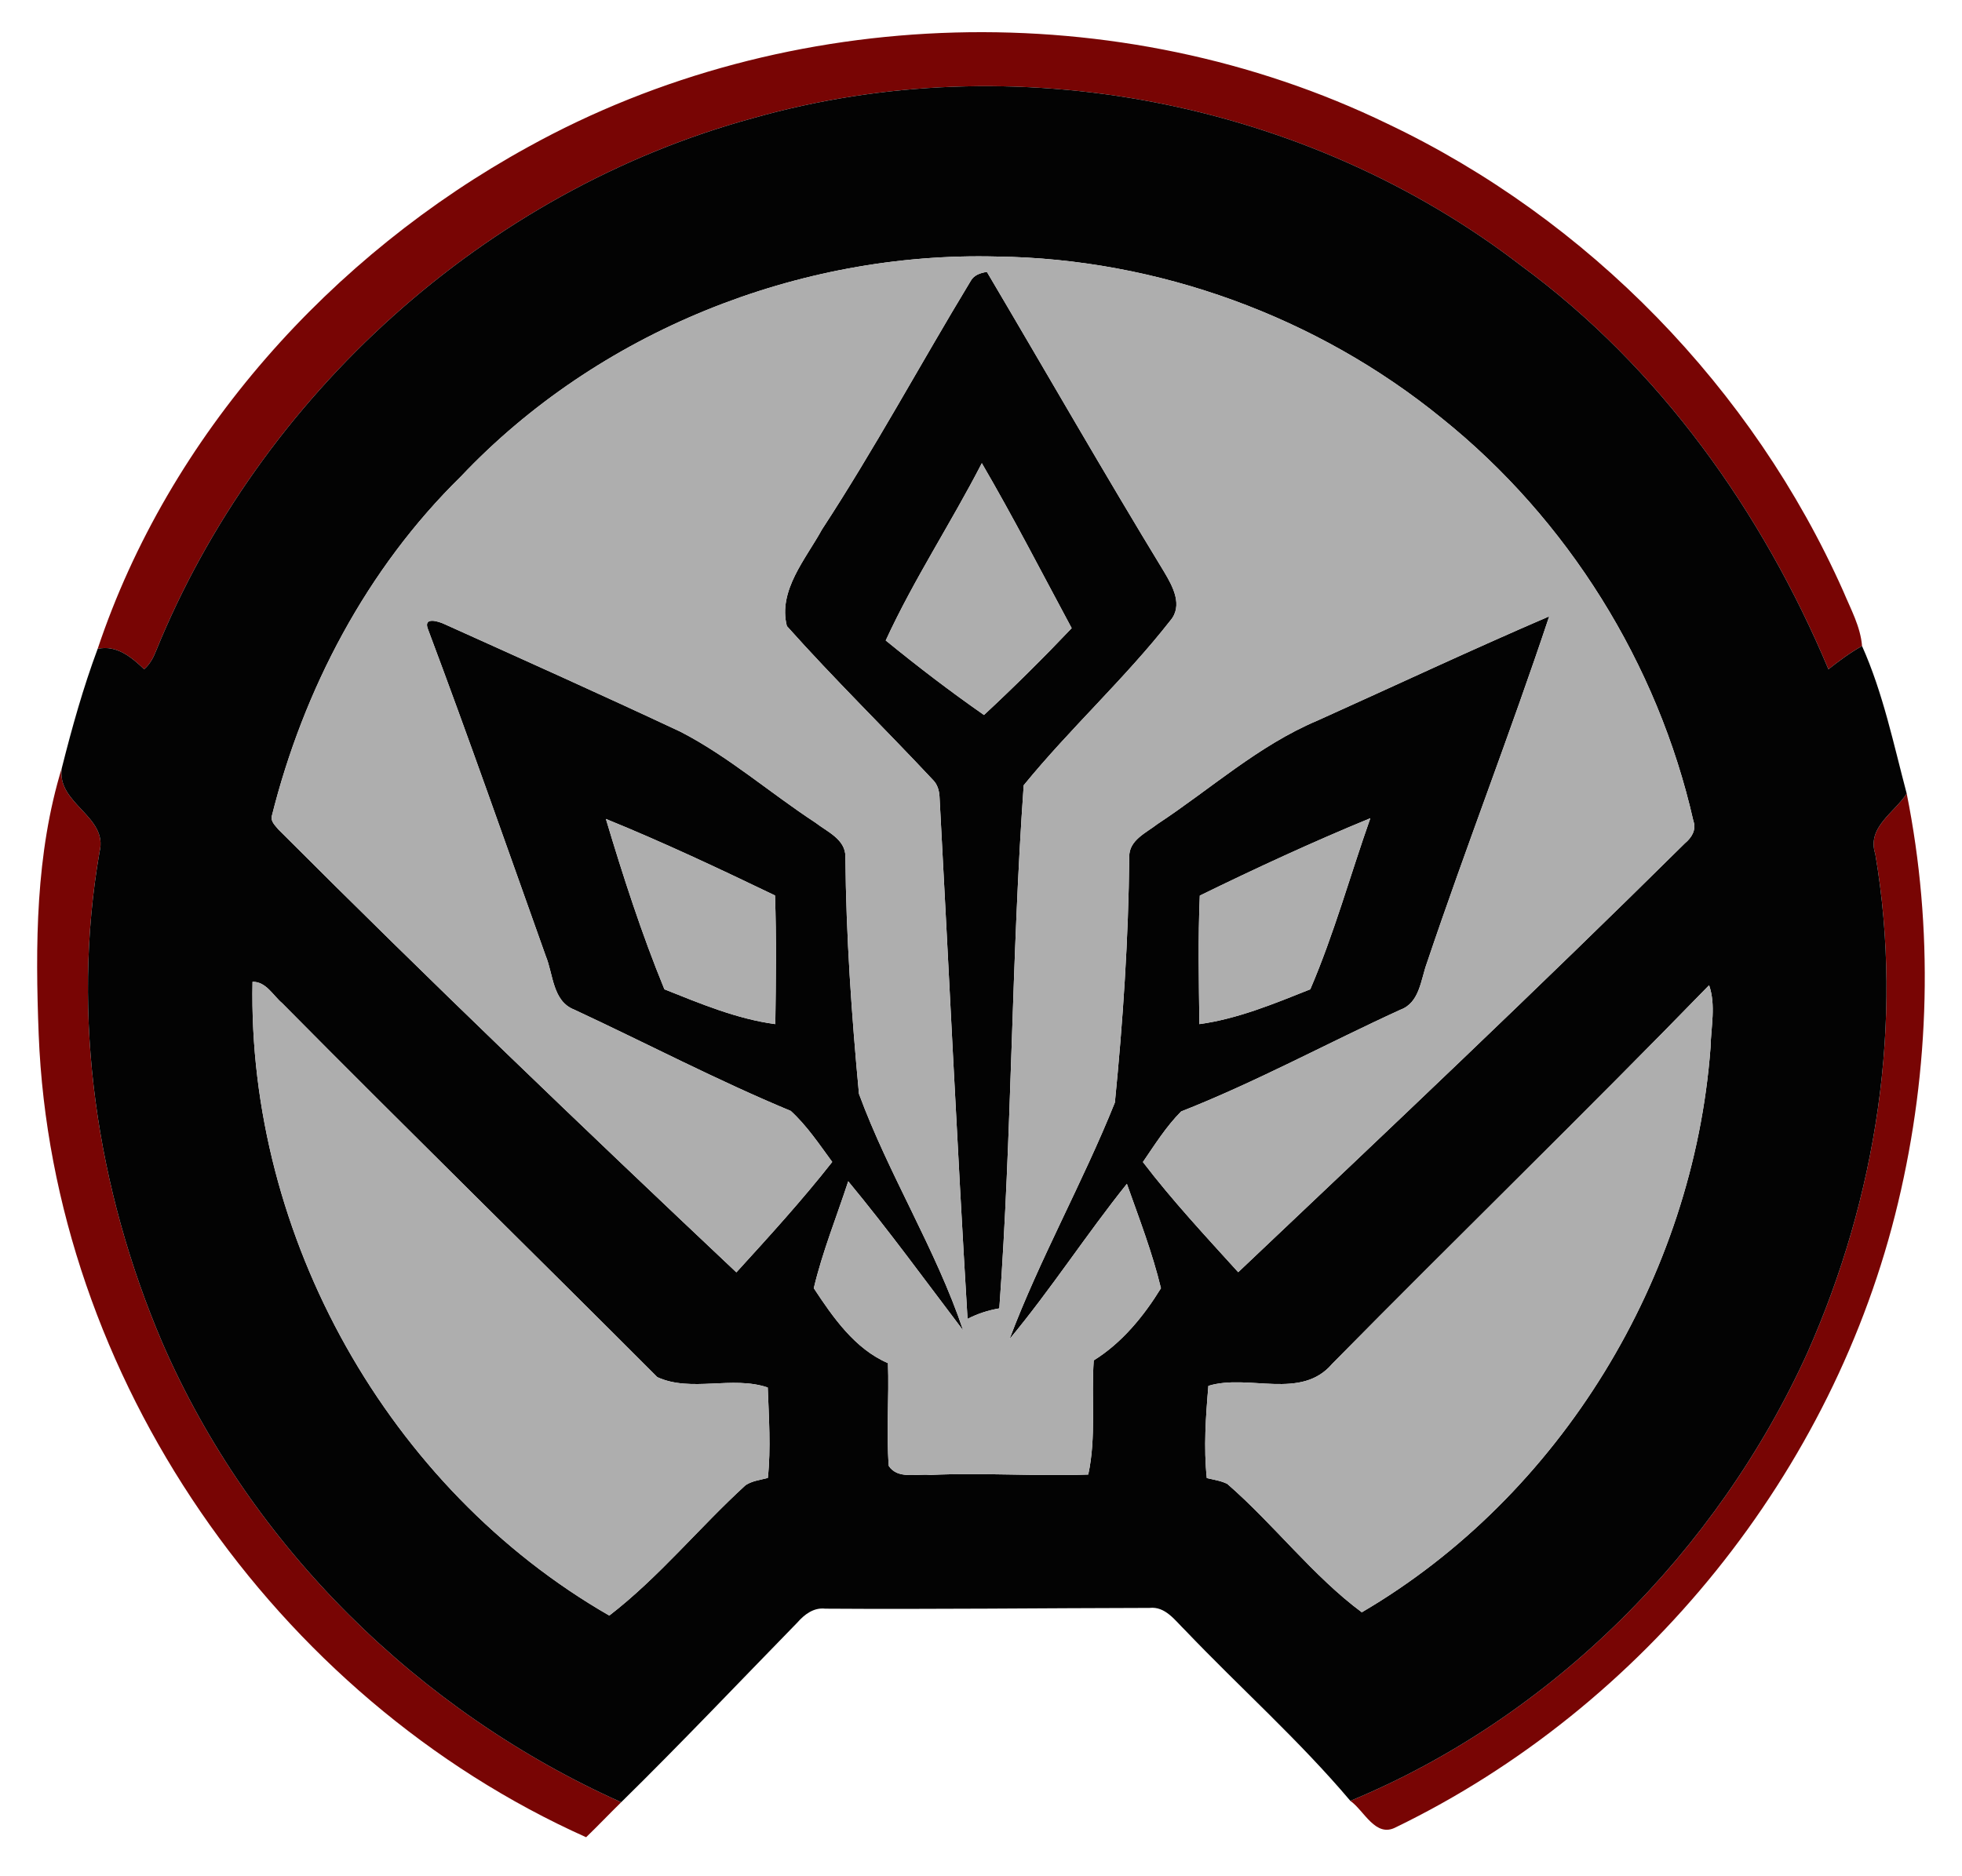
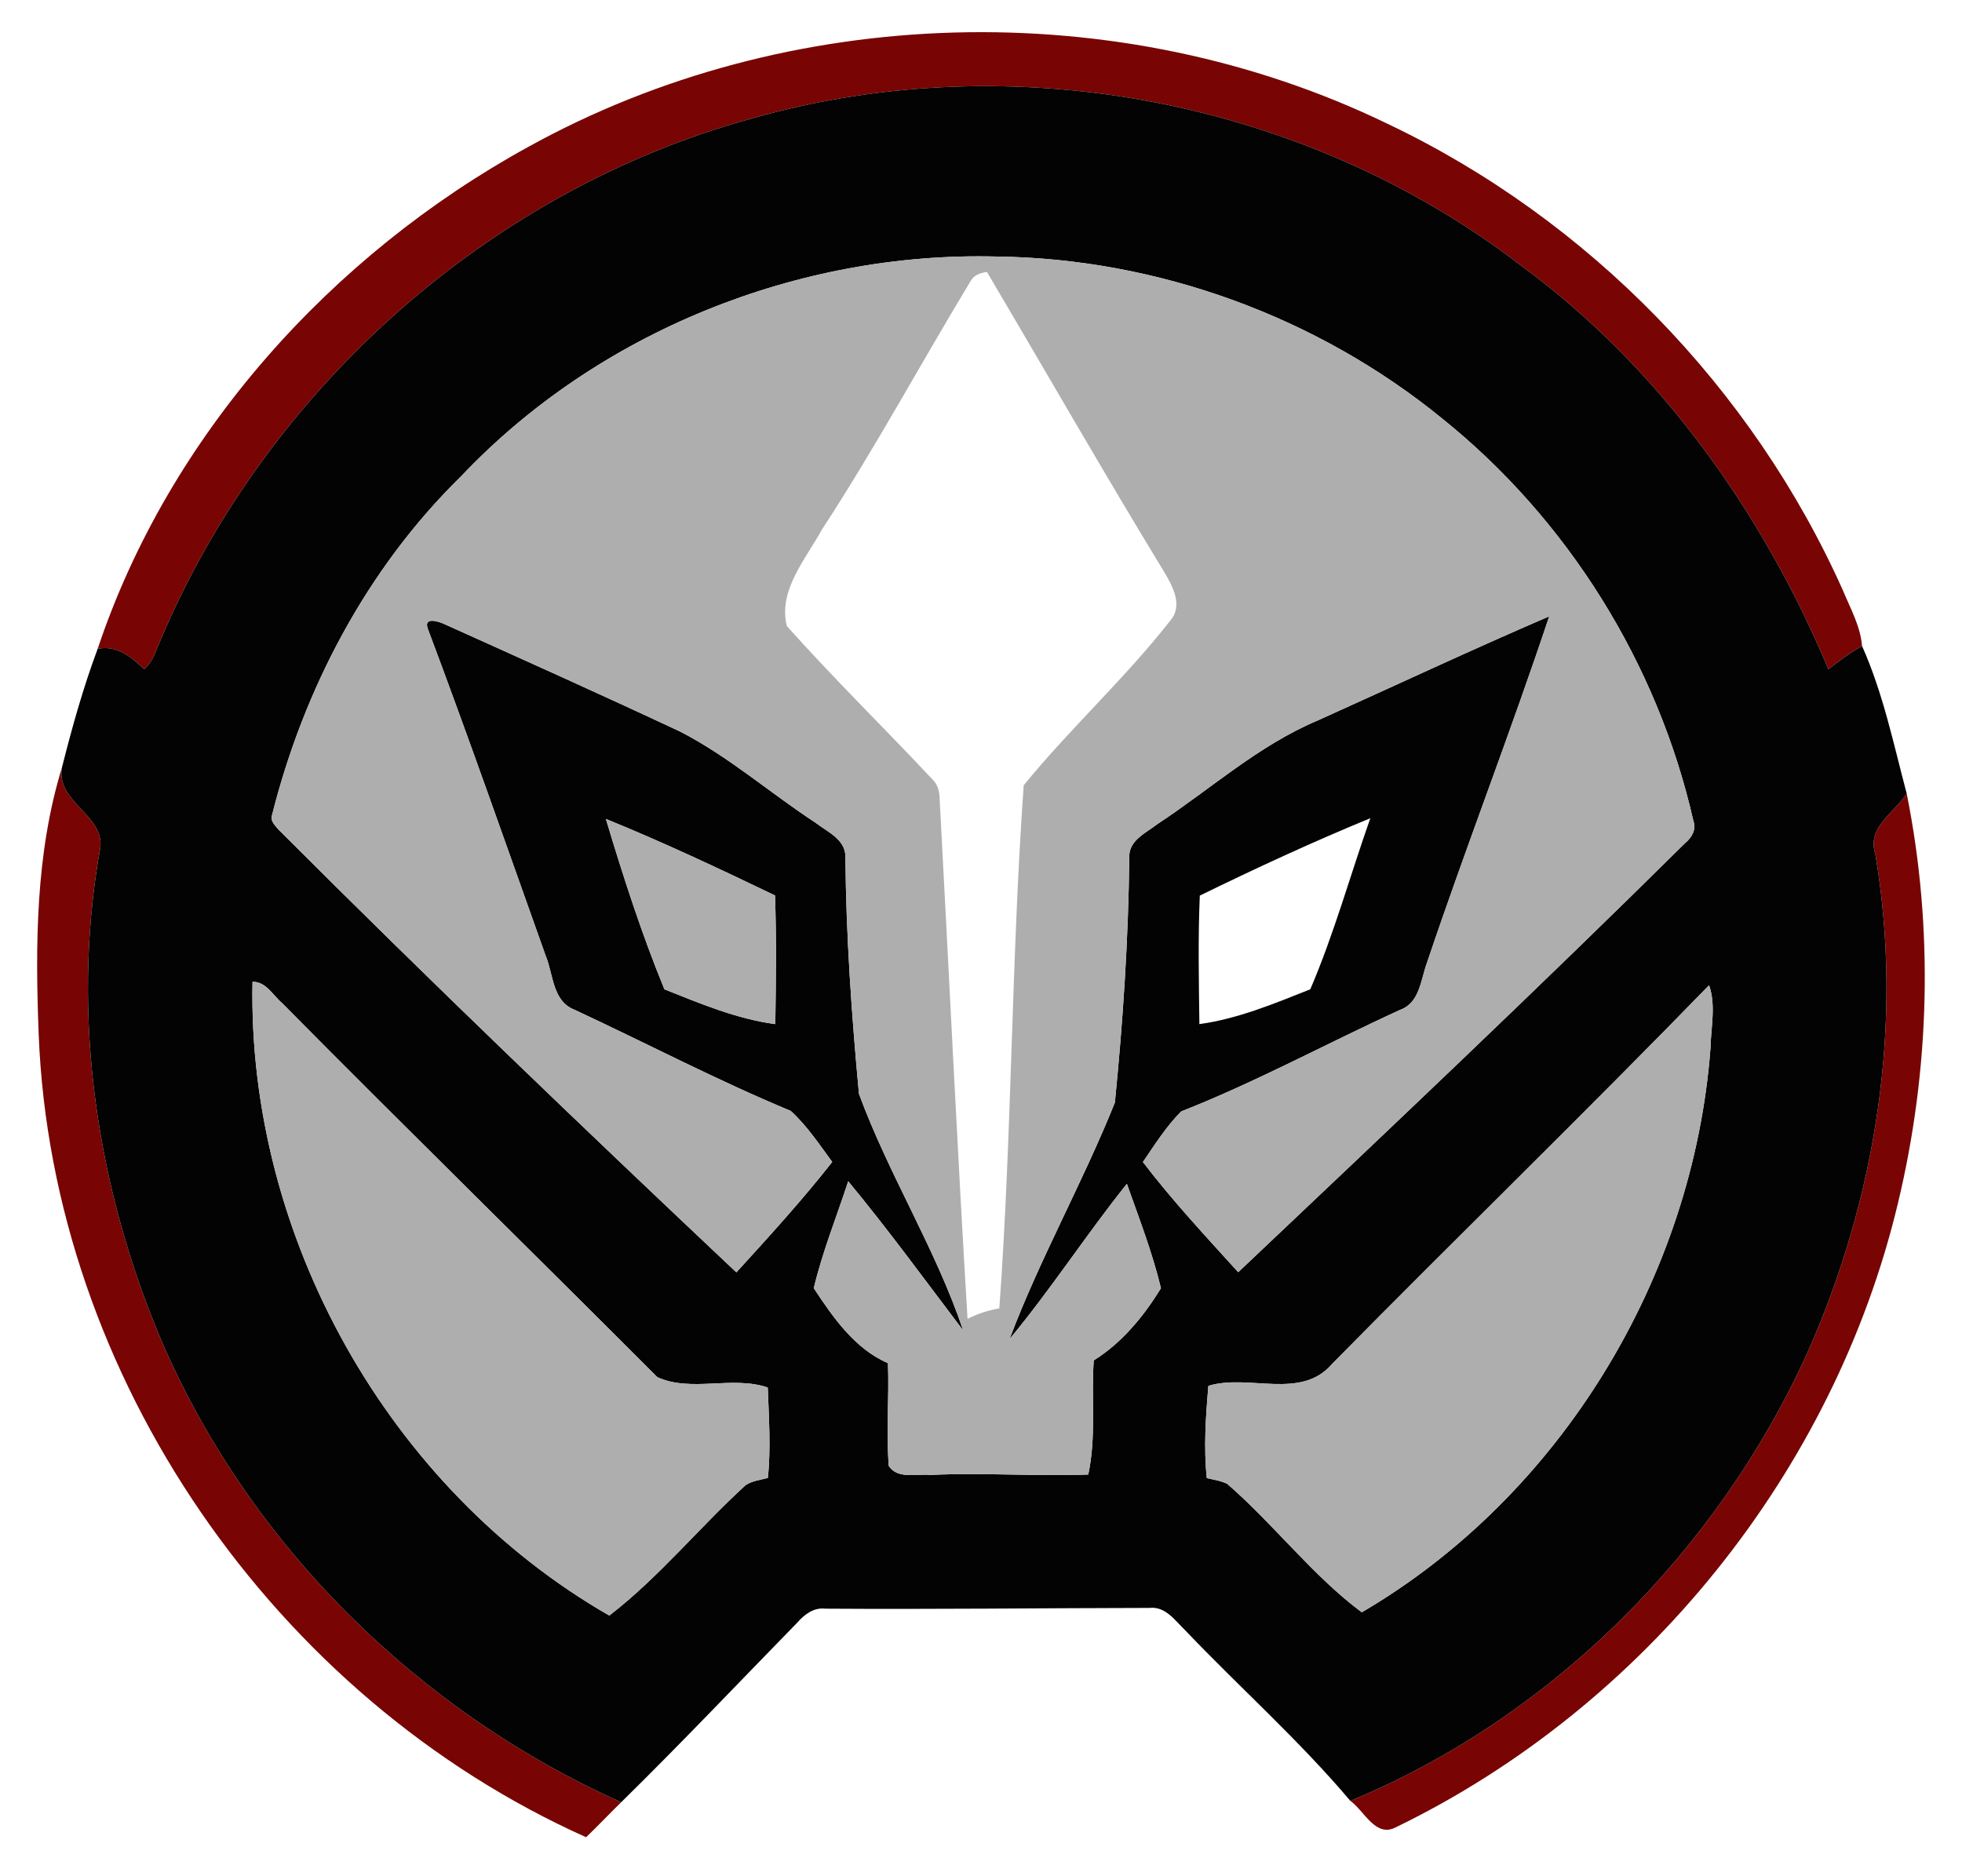
<svg xmlns="http://www.w3.org/2000/svg" width="618pt" height="591pt" viewBox="0 0 618 591" version="1.1">
  <g id="#878787ff">
</g>
  <g id="#780504ff">
    <path fill="#780504" opacity="1.00" d=" M 166.32 46.32 C 248.45 0.83 352.54 -1.94 437.01 38.98 C 500.30 69.06 552.13 122.33 580.63 186.33 C 582.96 191.92 586.02 197.40 586.52 203.54 C 582.75 205.63 579.30 208.21 575.93 210.86 C 555.10 161.29 522.84 115.81 479.23 83.77 C 411.63 31.72 319.27 13.89 237.17 37.23 C 153.03 60.15 81.89 124.53 49.13 205.13 C 48.29 207.28 47.17 209.32 45.41 210.85 C 41.40 207.02 36.72 203.13 30.76 204.43 C 53.25 137.09 104.36 80.37 166.32 46.32 Z" />
    <path fill="#780504" opacity="1.00" d=" M 12.19 326.00 C 11.10 297.89 11.18 268.92 19.51 241.83 C 17.57 253.23 34.17 257.08 31.36 268.38 C 22.32 320.41 30.47 374.59 51.10 422.97 C 78.92 487.14 131.98 539.31 195.67 567.81 C 191.95 571.45 188.37 575.23 184.62 578.84 C 86.51 534.89 16.46 433.78 12.19 326.00 Z" />
    <path fill="#780504" opacity="1.00" d=" M 600.58 250.02 C 609.11 292.47 607.94 336.83 597.86 378.94 C 577.69 463.64 517.98 537.73 439.68 575.70 C 433.26 579.11 429.75 570.51 425.34 567.38 C 488.88 541.06 540.91 488.73 569.29 426.23 C 591.02 377.33 599.70 322.04 590.69 269.08 C 587.94 260.65 596.70 256.08 600.58 250.02 Z" />
  </g>
  <g id="#030303ff">
    <path fill="#030303" opacity="1.00" d=" M 237.17 37.23 C 319.27 13.89 411.63 31.72 479.23 83.77 C 522.84 115.81 555.10 161.29 575.93 210.86 C 579.30 208.21 582.75 205.63 586.52 203.54 C 593.15 218.37 596.43 234.38 600.58 250.02 C 596.70 256.08 587.94 260.65 590.69 269.08 C 599.70 322.04 591.02 377.33 569.29 426.23 C 540.91 488.73 488.88 541.06 425.34 567.38 C 409.25 548.34 390.54 531.69 373.34 513.67 C 370.15 510.59 367.11 506.03 362.07 506.59 C 328.02 506.65 293.98 507.06 259.93 506.83 C 256.33 506.41 253.41 508.62 251.18 511.17 C 232.71 530.09 214.53 549.28 195.67 567.81 C 131.98 539.31 78.92 487.14 51.10 422.97 C 30.47 374.59 22.32 320.41 31.36 268.38 C 34.17 257.08 17.57 253.23 19.51 241.83 C 22.69 229.21 26.21 216.63 30.76 204.43 C 36.72 203.13 41.40 207.02 45.41 210.85 C 47.17 209.32 48.29 207.28 49.13 205.13 C 81.89 124.53 153.03 60.15 237.17 37.23 M 145.15 150.15 C 115.57 179.13 95.58 217.17 85.60 257.17 C 85.25 258.86 86.71 260.10 87.65 261.29 C 134.94 308.63 183.28 354.97 231.95 400.87 C 242.27 389.54 252.68 378.14 262.14 366.08 C 258.07 360.54 254.16 354.66 249.08 350.01 C 225.93 340.39 203.65 328.70 180.91 318.11 C 174.01 315.45 174.31 306.97 171.88 301.13 C 159.65 266.80 147.63 232.38 134.82 198.28 C 133.18 194.19 138.10 195.71 140.17 196.71 C 164.94 207.88 189.77 219.01 214.39 230.56 C 229.58 238.41 242.56 249.83 256.83 259.17 C 260.55 262.06 266.34 264.43 266.29 269.94 C 266.49 294.88 268.25 319.81 270.56 344.62 C 279.90 370.05 294.81 393.61 303.39 419.18 C 291.45 403.44 279.80 387.42 267.18 372.18 C 263.52 383.37 259.04 394.42 256.33 405.86 C 262.32 414.96 269.27 425.01 279.69 429.47 C 280.10 440.25 279.12 451.10 279.95 461.86 C 282.75 466.13 288.72 464.26 293.00 464.69 C 309.60 463.93 326.18 465.15 342.78 464.57 C 345.35 452.73 343.69 440.56 344.51 428.60 C 353.39 423.10 360.31 414.62 365.68 405.87 C 363.00 394.70 358.79 383.83 354.95 372.98 C 342.17 388.93 331.04 406.20 317.98 421.91 C 327.56 396.48 341.07 372.58 351.17 347.36 C 353.72 321.66 355.45 295.80 355.70 269.95 C 355.58 264.69 361.08 262.38 364.62 259.60 C 381.32 248.60 396.40 234.85 415.01 227.01 C 439.32 216.06 463.49 204.72 487.98 194.18 C 475.79 230.80 461.76 266.84 449.44 303.43 C 447.52 308.66 447.18 315.93 441.08 318.14 C 418.01 328.69 395.64 340.89 372.04 350.18 C 367.35 354.88 363.75 360.64 360.00 366.11 C 369.25 378.24 379.78 389.52 390.02 400.82 C 437.23 356.13 484.50 311.44 530.70 265.70 C 532.81 263.96 534.40 261.45 533.39 258.64 C 522.17 209.12 493.78 163.59 454.19 131.81 C 414.92 99.79 364.70 81.48 314.02 80.83 C 251.45 79.20 188.25 104.57 145.15 150.15 M 190.85 258.02 C 196.26 276.09 202.14 294.29 209.28 311.69 C 220.54 316.18 232.08 321.04 244.21 322.66 C 244.40 309.16 244.59 295.62 244.12 282.13 C 226.59 273.70 208.88 265.35 190.85 258.02 M 377.92 282.17 C 377.34 295.64 377.62 309.17 377.79 322.66 C 389.90 321.00 401.46 316.17 412.72 311.69 C 420.19 294.30 425.31 275.72 431.63 257.79 C 413.47 265.26 395.55 273.55 377.92 282.17 M 79.54 309.33 C 77.92 389.60 122.32 468.98 191.92 509.00 C 207.59 496.92 220.26 481.25 234.86 467.91 C 236.94 466.54 239.50 466.28 241.86 465.64 C 242.85 456.20 242.17 446.62 241.83 437.15 C 230.60 433.33 217.69 438.78 207.04 433.88 C 167.77 394.52 128.02 355.62 88.91 316.09 C 86.01 313.65 83.80 309.23 79.54 309.33 M 419.65 429.66 C 409.81 441.27 393.38 432.73 380.62 436.63 C 379.80 446.27 379.11 456.04 380.12 465.68 C 382.28 466.21 384.56 466.50 386.58 467.52 C 401.25 480.25 413.60 496.60 428.95 507.97 C 491.57 471.28 533.40 402.34 538.79 330.05 C 538.93 323.54 540.53 316.70 538.34 310.41 C 499.26 350.62 459.02 389.71 419.65 429.66 Z" />
-     <path fill="#030303" opacity="1.00" d=" M 305.64 88.71 C 306.67 86.68 308.75 85.98 310.86 85.67 C 329.49 117.18 347.71 149.03 366.75 180.28 C 369.43 184.79 372.71 190.80 368.60 195.56 C 354.34 213.78 337.03 229.53 322.45 247.41 C 318.55 302.17 318.76 357.47 314.77 412.22 C 311.28 412.82 307.90 413.90 304.76 415.53 C 301.45 360.69 298.90 305.79 295.93 250.94 C 295.82 249.11 295.31 247.27 294.04 245.91 C 278.77 229.58 262.70 213.90 247.85 197.25 C 245.01 186.04 253.81 176.13 258.89 166.85 C 275.50 141.44 289.93 114.68 305.64 88.71 M 309.26 145.93 C 299.58 164.75 287.82 182.58 278.99 201.79 C 289.01 209.96 299.33 217.87 309.94 225.26 C 319.42 216.45 328.65 207.29 337.56 197.91 C 328.23 180.54 319.18 162.94 309.26 145.93 Z" />
  </g>
  <g id="#aeaeaeff">
    <path fill="#aeaeae" opacity="1.00" d=" M 145.15 150.15 C 188.25 104.57 251.45 79.20 314.02 80.83 C 364.70 81.48 414.92 99.79 454.19 131.81 C 493.78 163.59 522.17 209.12 533.39 258.64 C 534.40 261.45 532.81 263.96 530.70 265.70 C 484.50 311.44 437.23 356.13 390.02 400.82 C 379.78 389.52 369.25 378.24 360.00 366.11 C 363.75 360.64 367.35 354.88 372.04 350.18 C 395.64 340.89 418.01 328.69 441.08 318.14 C 447.18 315.93 447.52 308.66 449.44 303.43 C 461.76 266.84 475.79 230.80 487.98 194.18 C 463.49 204.72 439.32 216.06 415.01 227.01 C 396.40 234.85 381.32 248.60 364.62 259.60 C 361.08 262.38 355.58 264.69 355.70 269.95 C 355.45 295.80 353.72 321.66 351.17 347.36 C 341.07 372.58 327.56 396.48 317.98 421.91 C 331.04 406.20 342.17 388.93 354.95 372.98 C 358.79 383.83 363.00 394.70 365.68 405.87 C 360.31 414.62 353.39 423.10 344.51 428.60 C 343.69 440.56 345.35 452.73 342.78 464.57 C 326.18 465.15 309.60 463.93 293.00 464.69 C 288.72 464.26 282.75 466.13 279.95 461.86 C 279.12 451.10 280.10 440.25 279.69 429.47 C 269.27 425.01 262.32 414.96 256.33 405.86 C 259.04 394.42 263.52 383.37 267.18 372.18 C 279.80 387.42 291.45 403.44 303.39 419.18 C 294.81 393.61 279.90 370.05 270.56 344.62 C 268.25 319.81 266.49 294.88 266.29 269.94 C 266.34 264.43 260.55 262.06 256.83 259.17 C 242.56 249.83 229.58 238.41 214.39 230.56 C 189.77 219.01 164.94 207.88 140.17 196.71 C 138.10 195.71 133.18 194.19 134.82 198.28 C 147.63 232.38 159.65 266.80 171.88 301.13 C 174.31 306.97 174.01 315.45 180.91 318.11 C 203.65 328.70 225.93 340.39 249.08 350.01 C 254.16 354.66 258.07 360.54 262.14 366.08 C 252.68 378.14 242.27 389.54 231.95 400.87 C 183.28 354.97 134.94 308.63 87.65 261.29 C 86.71 260.10 85.25 258.86 85.60 257.17 C 95.58 217.17 115.57 179.13 145.15 150.15 M 305.64 88.71 C 289.93 114.68 275.50 141.44 258.89 166.85 C 253.81 176.13 245.01 186.04 247.85 197.25 C 262.70 213.90 278.77 229.58 294.04 245.91 C 295.31 247.27 295.82 249.11 295.93 250.94 C 298.90 305.79 301.45 360.69 304.76 415.53 C 307.90 413.90 311.28 412.82 314.77 412.22 C 318.76 357.47 318.55 302.17 322.45 247.41 C 337.03 229.53 354.34 213.78 368.60 195.56 C 372.71 190.80 369.43 184.79 366.75 180.28 C 347.71 149.03 329.49 117.18 310.86 85.67 C 308.75 85.98 306.67 86.68 305.64 88.71 Z" />
-     <path fill="#aeaeae" opacity="1.00" d=" M 309.26 145.93 C 319.18 162.94 328.23 180.54 337.56 197.91 C 328.65 207.29 319.42 216.45 309.94 225.26 C 299.33 217.87 289.01 209.96 278.99 201.79 C 287.82 182.58 299.58 164.75 309.26 145.93 Z" />
    <path fill="#aeaeae" opacity="1.00" d=" M 190.85 258.02 C 208.88 265.35 226.59 273.70 244.12 282.13 C 244.59 295.62 244.40 309.16 244.21 322.66 C 232.08 321.04 220.54 316.18 209.28 311.69 C 202.14 294.29 196.26 276.09 190.85 258.02 Z" />
-     <path fill="#aeaeae" opacity="1.00" d=" M 377.92 282.17 C 395.55 273.55 413.47 265.26 431.63 257.79 C 425.31 275.72 420.19 294.30 412.72 311.69 C 401.46 316.17 389.90 321.00 377.79 322.66 C 377.62 309.17 377.34 295.64 377.92 282.17 Z" />
    <path fill="#aeaeae" opacity="1.00" d=" M 79.54 309.33 C 83.80 309.23 86.01 313.65 88.91 316.09 C 128.02 355.62 167.77 394.52 207.04 433.88 C 217.69 438.78 230.60 433.33 241.83 437.15 C 242.17 446.62 242.85 456.20 241.86 465.64 C 239.50 466.28 236.94 466.54 234.86 467.91 C 220.26 481.25 207.59 496.92 191.92 509.00 C 122.32 468.98 77.92 389.60 79.54 309.33 Z" />
    <path fill="#aeaeae" opacity="1.00" d=" M 419.65 429.66 C 459.02 389.71 499.26 350.62 538.34 310.41 C 540.53 316.70 538.93 323.54 538.79 330.05 C 533.40 402.34 491.57 471.28 428.95 507.97 C 413.60 496.60 401.25 480.25 386.58 467.52 C 384.56 466.50 382.28 466.21 380.12 465.68 C 379.11 456.04 379.80 446.27 380.62 436.63 C 393.38 432.73 409.81 441.27 419.65 429.66 Z" />
  </g>
</svg>